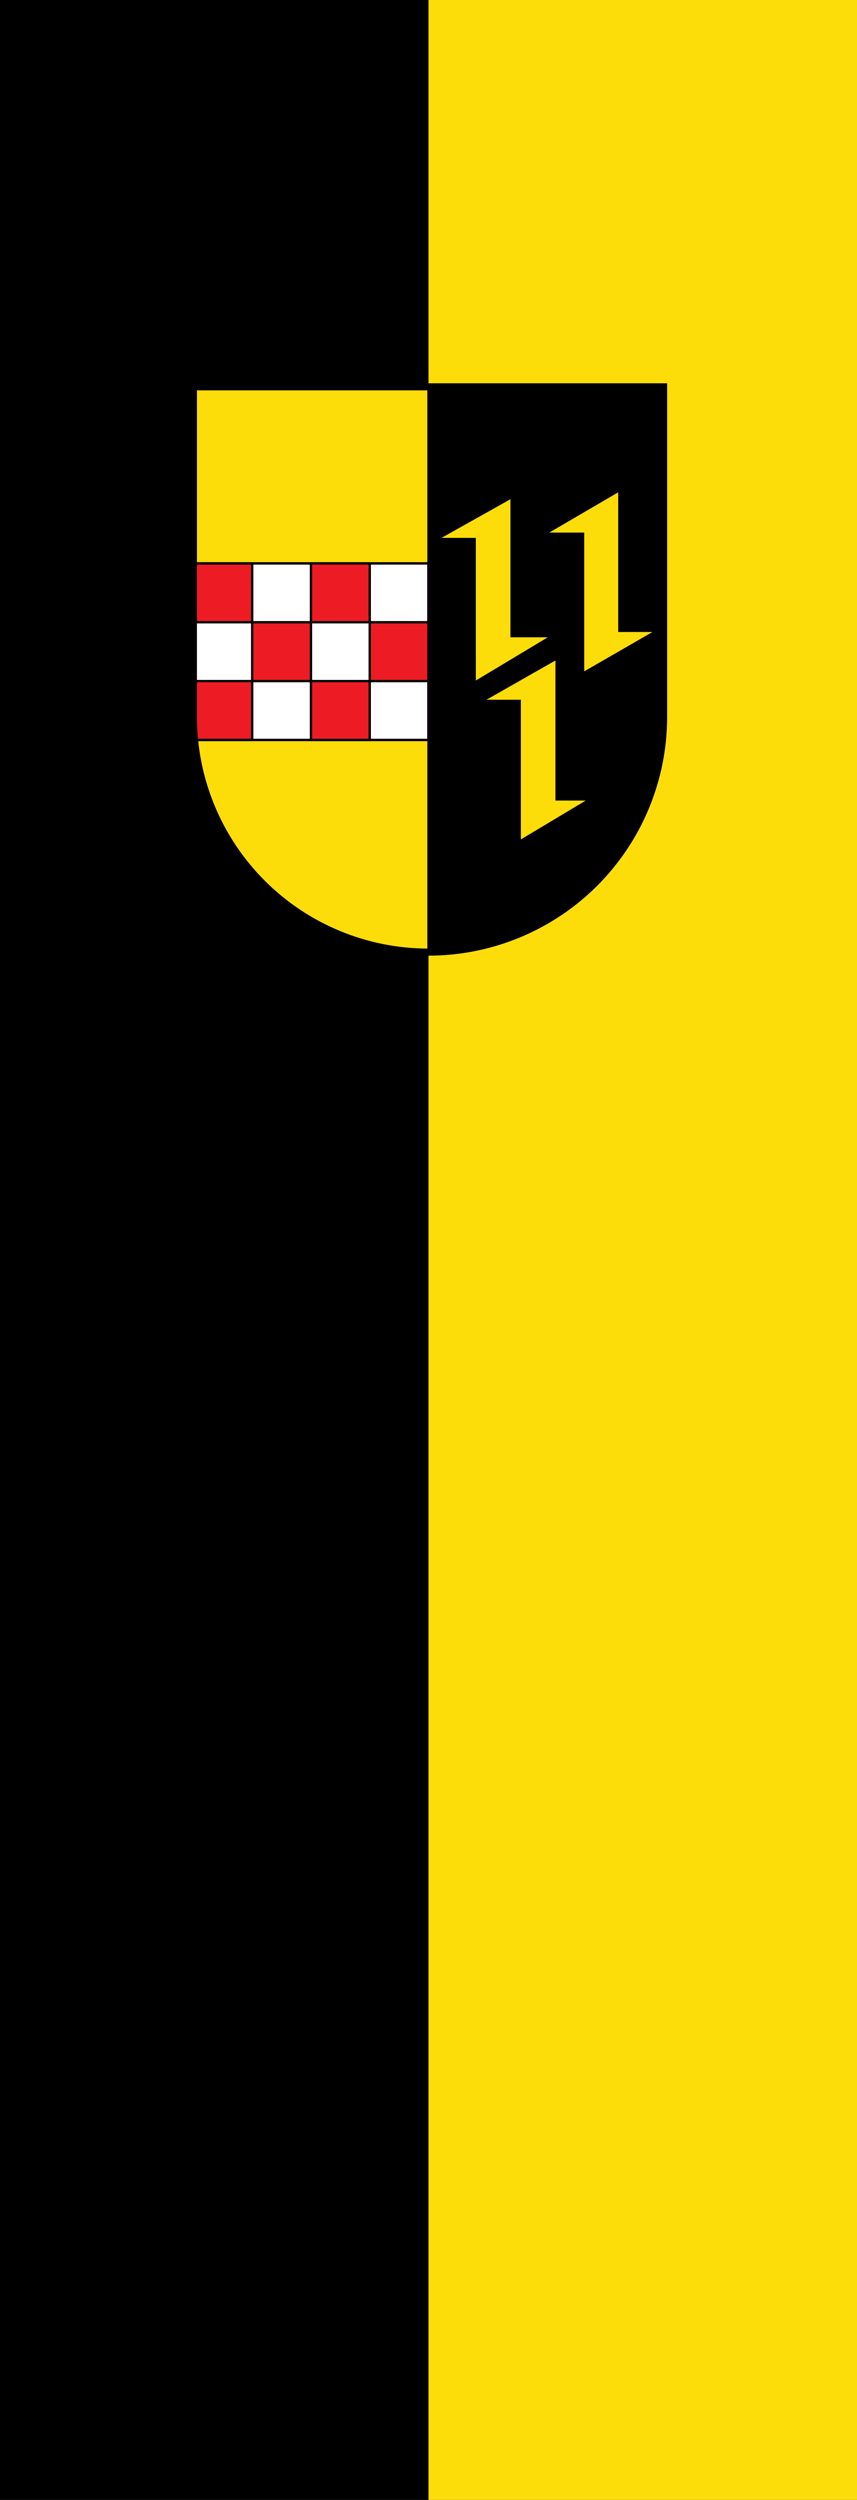
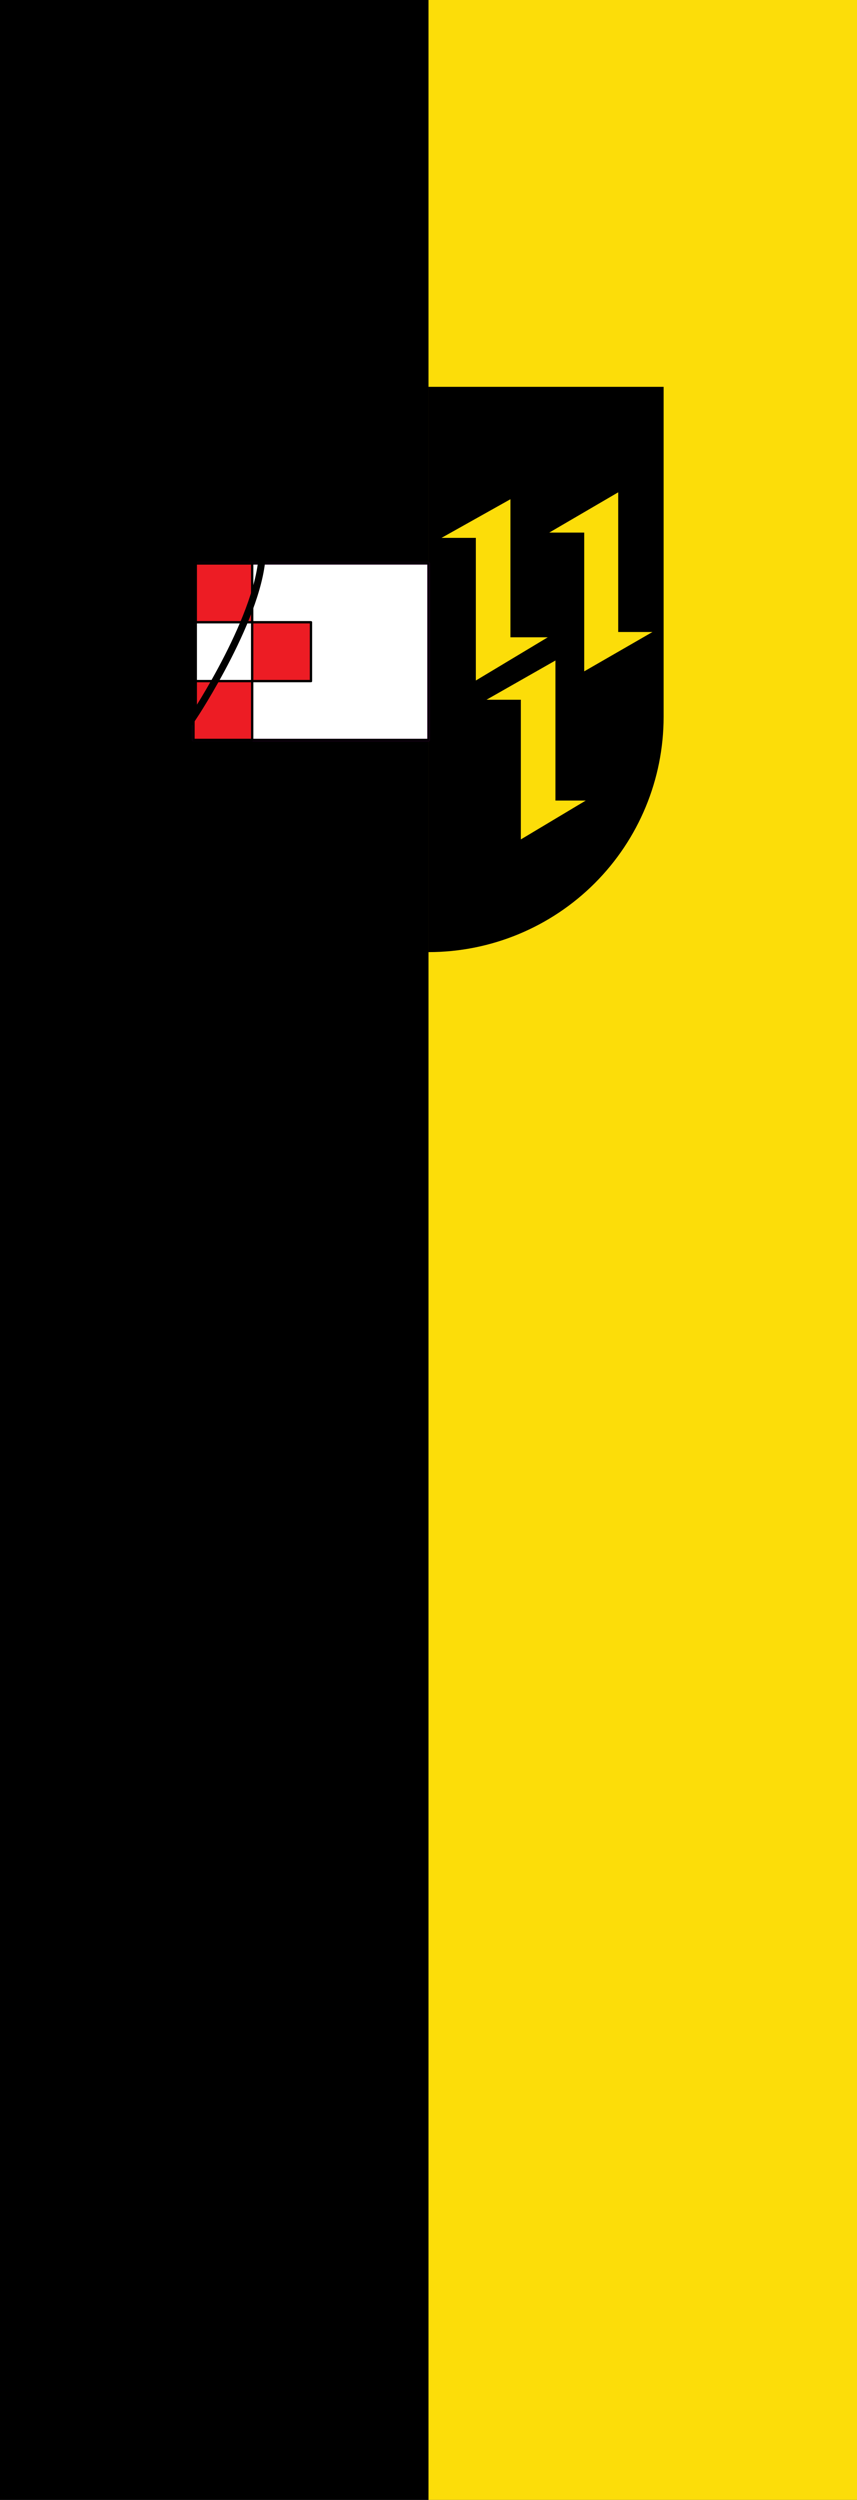
<svg xmlns="http://www.w3.org/2000/svg" version="1.1" viewBox="0 0 300 875">
  <rect x="0" y="0" width="300" height="875" fill="#333333" stroke="none" />
  <g transform="translate(0 -177.36)">
    <rect transform="scale(-1,1)" x="-150" y="177.36" width="150" height="875" />
    <rect transform="scale(-1,1)" x="-300" y="177.36" width="150" height="875" fill="#fcdd09" />
    <g transform="matrix(.823 0 0 .824 168.67 289.05)">
      <path d="m-22.679 268.89c26.522 3e-5 51.957-10.529 70.711-29.271s29.289-44.162 29.289-70.667l-1.1e-4 -140.18h-100" />
      <g fill="#fcdd09">
-         <path d="m-22.679 28.774h-100v140.18c-3e-5 26.505 10.536 51.925 29.289 70.667 18.754 18.742 44.189 29.271 70.71 29.271" />
        <g fill-rule="evenodd" stroke="#000" stroke-width=".282px">
          <path d="m-17.69 93.072 29.999-16.8v58.749h16.25l-31.249 18.75v-60.699z" />
          <path d="m28.15 90.831 29.999-17.5v59.44h14.959l-29.699 17.1v-59.04z" />
          <path d="m1.451 161.83 29.999-17.058v59.599h13.259l-28.258 16.9v-59.44z" />
        </g>
      </g>
      <path d="m-122.65 103.77 99.958 1e-5v74.998h-99.998z" fill="#fff" stroke="#f0f" stroke-linecap="round" stroke-linejoin="round" stroke-width="1" />
      <g stroke="#000">
        <path d="m-122.68 103.77h25v75h-25v-25h50v-25h-50z" fill="#ed1c24" stroke-linecap="round" stroke-linejoin="round" />
        <path d="m-122.65 103.77h99.969v75h-100.01z" fill="none" stroke-linecap="round" stroke-linejoin="round" stroke-width="1" />
-         <path d="m-72.679 103.77h25v75h-25v-25h50v-25h-50z" fill="#ed1c24" stroke-linecap="round" stroke-linejoin="round" />
-         <path d="m-22.679 28.774v240" fill="none" />
-         <path d="m-122.68 28.774v140.18c-3e-5 26.505 10.536 51.925 29.289 70.667 18.754 18.742 44.189 29.271 70.71 29.271 26.522 3e-5 51.957-10.529 70.711-29.271s29.289-44.162 29.289-70.667l-1.1e-4 -140.18z" fill="none" stroke-linecap="square" stroke-miterlimit="8" stroke-width="3" />
+         <path d="m-122.68 28.774v140.18s29.289-44.162 29.289-70.667l-1.1e-4 -140.18z" fill="none" stroke-linecap="square" stroke-miterlimit="8" stroke-width="3" />
      </g>
    </g>
  </g>
</svg>